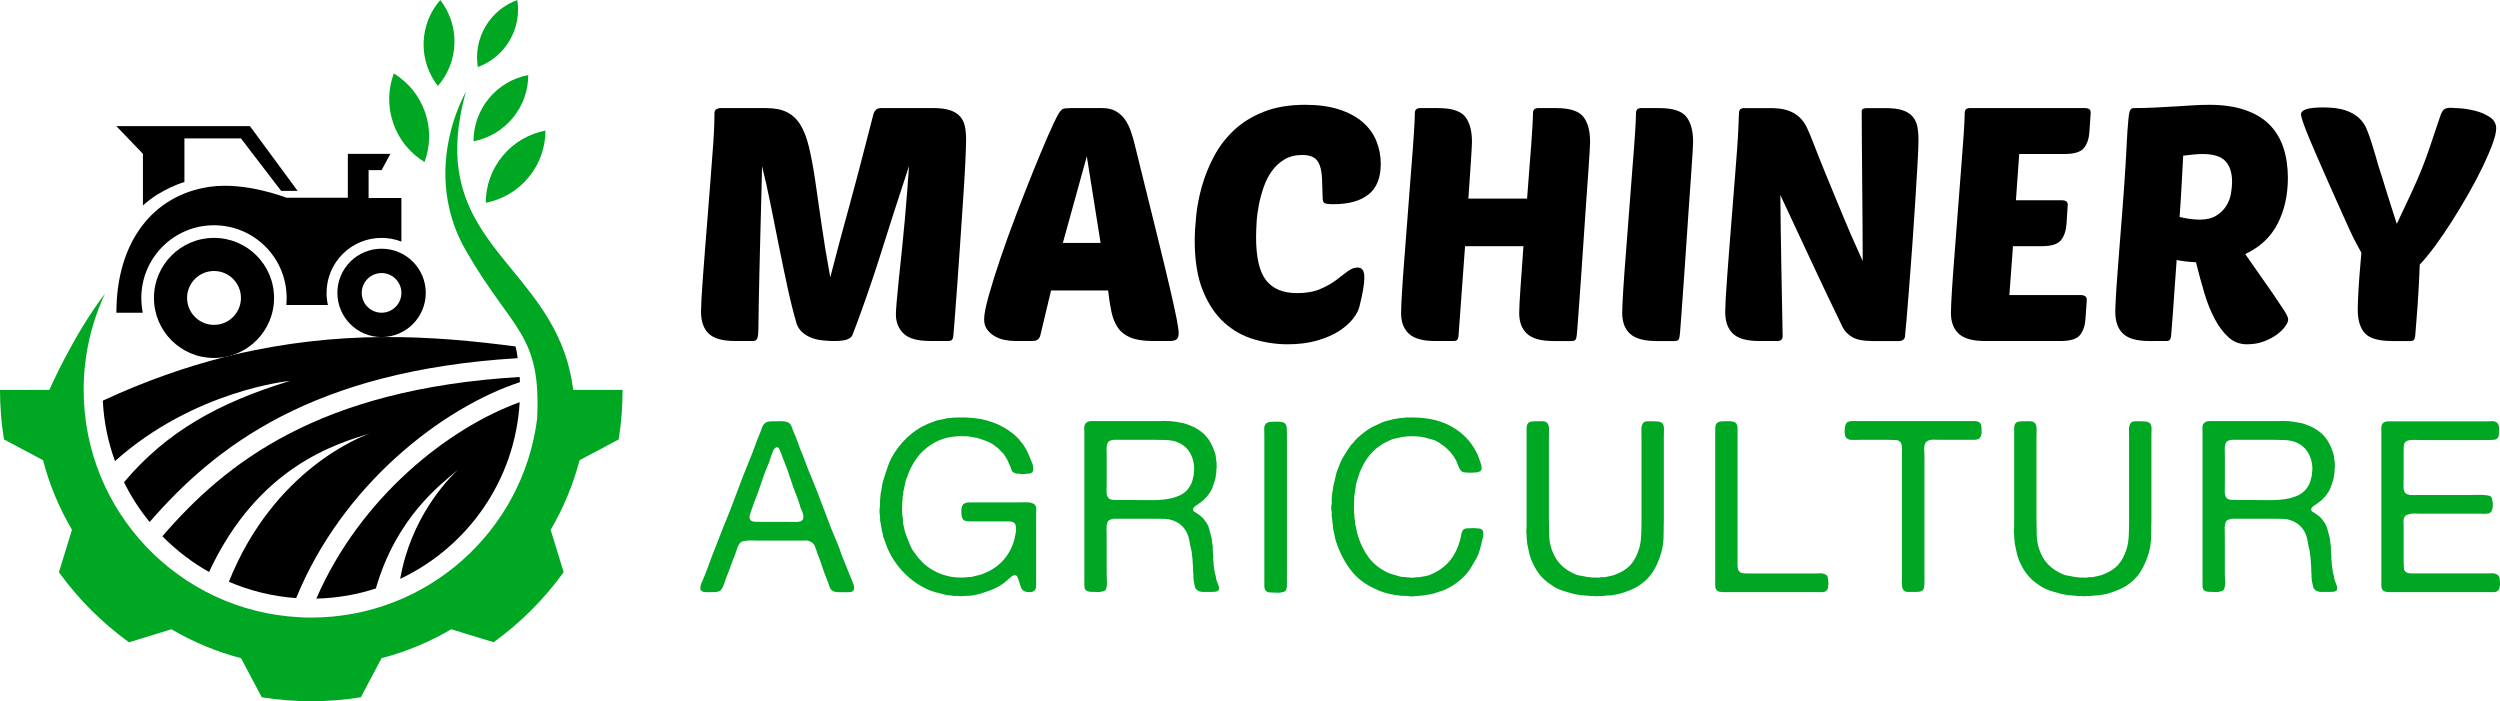
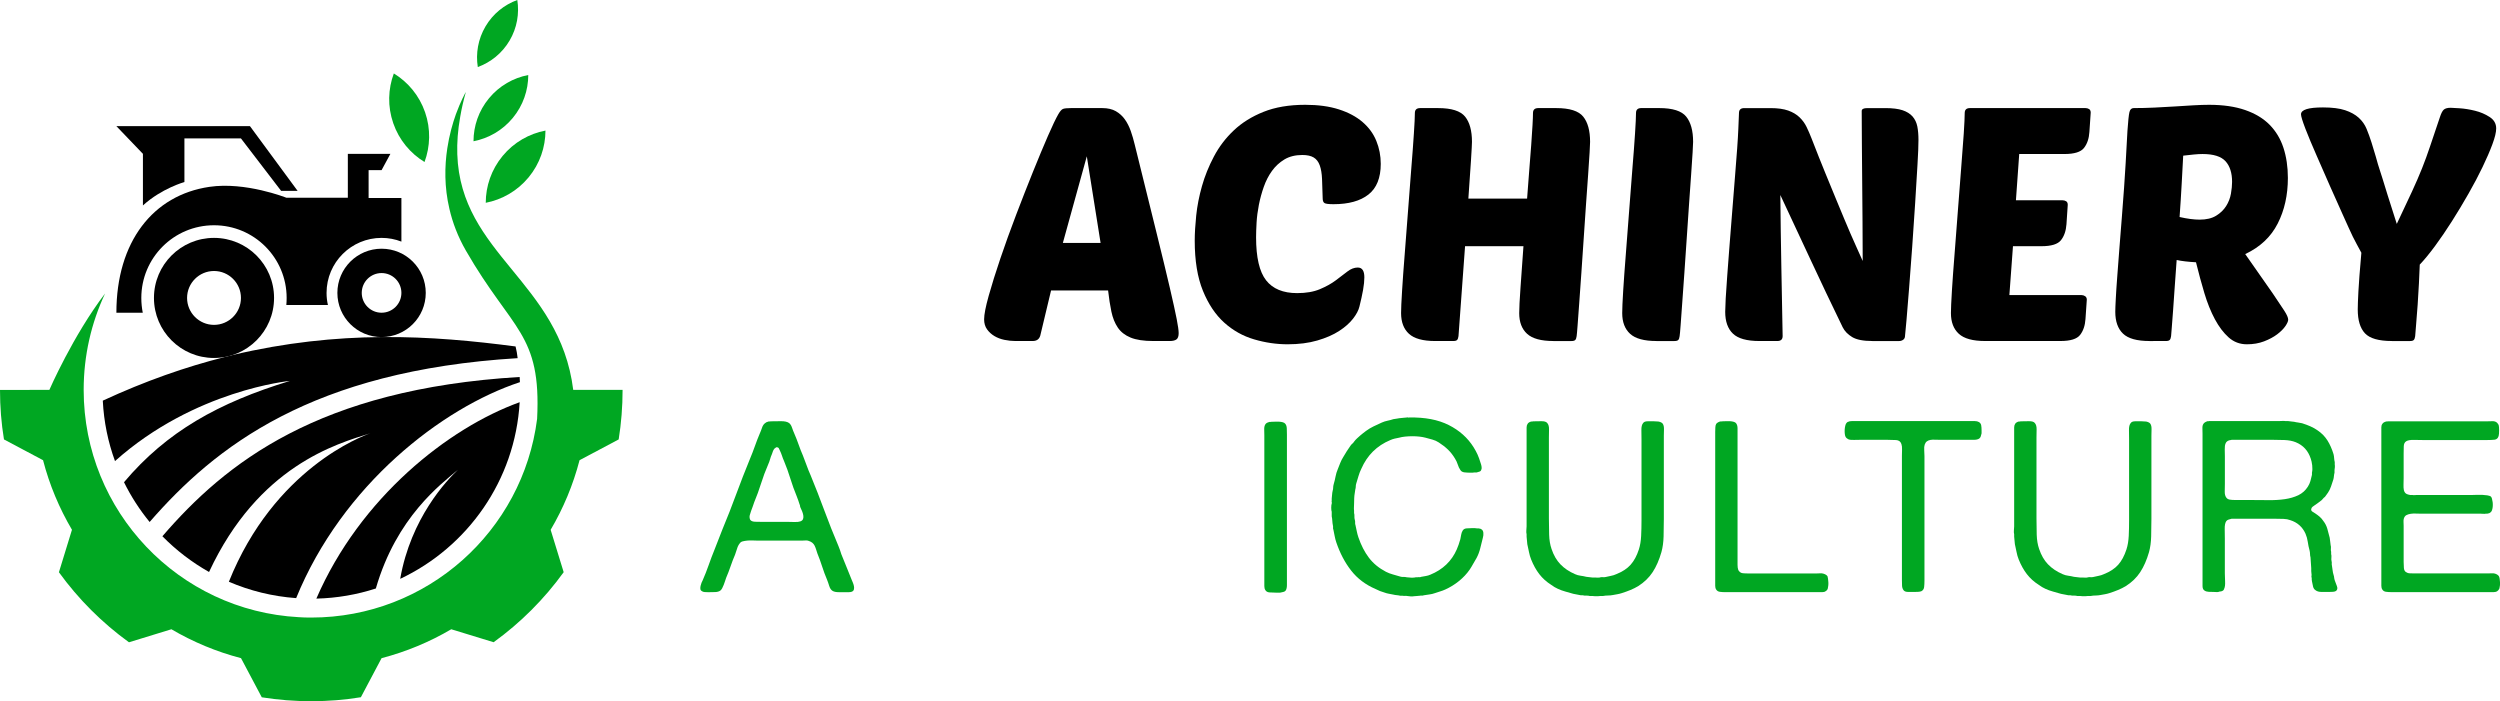
<svg xmlns="http://www.w3.org/2000/svg" version="1.1" id="Calque_1" x="0px" y="0px" width="203.058px" height="56.955px" viewBox="0 0 203.058 56.955" enable-background="new 0 0 203.058 56.955" xml:space="preserve">
  <g>
    <g>
      <path d="M25.695,48.621c1.682-0.04,3.303-0.326,4.832-0.822c1.687-5.829,5.301-8.477,6.667-9.643    c-0.895,0.844-3.829,3.922-4.688,8.86c5.47-2.582,9.335-7.991,9.703-14.347C36.421,34.757,29.249,40.416,25.695,48.621z" />
      <path d="M42.229,31.04c-0.005-0.139-0.016-0.282-0.021-0.42c-16.35,0.976-23.901,6.999-29.018,12.936    c1.114,1.135,2.393,2.116,3.789,2.903c4.008-8.6,10.327-10.404,13.108-11.269c-0.669,0.23-7.822,2.884-11.498,12.061    c1.698,0.731,3.538,1.191,5.465,1.33C27.801,39.39,35.905,33.126,42.229,31.04z" />
      <path d="M42.045,29.091c-0.071-0.48-0.056-0.485-0.169-0.951c-3.338-0.438-6.958-0.797-10.863-0.762h-0.036    c-3.758,0.031-7.776,0.436-12.065,1.453c-0.026,0.01-0.051,0.015-0.077,0.025c-0.189,0.047-0.373,0.092-0.562,0.138    C18.262,29,18.256,29,18.251,29c-3.16,0.796-6.457,1.947-9.902,3.542v0.007c0.086,1.712,0.429,3.363,0.991,4.901    c6.473-5.781,14.213-6.513,14.213-6.513c-5.798,1.769-10.01,4.115-13.481,8.23c0.572,1.161,1.273,2.244,2.081,3.231    C17.475,36.285,25.312,30.109,42.045,29.091z" />
    </g>
    <g>
      <path d="M17.383,19.322c-2.695,0-4.878,2.183-4.878,4.877c0,2.694,2.183,4.877,4.878,4.877c2.694,0,4.877-2.183,4.877-4.877    C22.26,21.505,20.077,19.322,17.383,19.322z M17.383,26.387c-1.207,0-2.188-0.981-2.188-2.188c0-1.207,0.981-2.188,2.188-2.188    c1.206,0,2.188,0.981,2.188,2.188C19.571,25.406,18.589,26.387,17.383,26.387z" />
      <path d="M30.992,20.201c-1.979,0-3.589,1.604-3.589,3.588s1.61,3.589,3.589,3.589c1.984,0,3.589-1.605,3.589-3.589    S32.976,20.201,30.992,20.201z M30.992,25.4c-0.889,0-1.61-0.721-1.61-1.611s0.721-1.61,1.61-1.61c0.89,0,1.611,0.72,1.611,1.61    S31.881,25.4,30.992,25.4z" />
      <path d="M30.992,19.322c0.567,0,1.115,0.107,1.611,0.302v-3.543h-2.664v-2.26h1.053l0.716-1.324h-3.456v3.563h-4.995    c0,0-3.312-1.318-6.251-0.883c-4.57,0.67-7.553,4.448-7.553,10.225h2.143c-0.077-0.389-0.118-0.792-0.118-1.201    c0-3.263,2.643-5.905,5.905-5.905c3.261,0,5.899,2.642,5.899,5.905c0,0.194-0.01,0.383-0.025,0.572h3.379    c-0.077-0.317-0.112-0.645-0.112-0.982C26.524,21.321,28.528,19.322,30.992,19.322z" />
      <path d="M11.609,16.688c1.514-1.385,3.37-1.902,3.37-1.902v-3.543h4.592l3.262,4.259h1.339l-3.87-5.256H9.452l2.157,2.249V16.688z    " />
    </g>
    <g>
      <path fill="#00A722" d="M46.56,31.669c-1.099-8.81-9.146-10.998-9.417-19.142c-0.031-0.936,0.041-1.953,0.241-3.063    c0.107-0.634,0.26-1.299,0.455-1.994c-0.046,0.077-0.419,0.742-0.808,1.805c-0.266,0.747-0.537,1.693-0.7,2.771    c-0.22,1.447-0.25,3.134,0.174,4.929c0.255,1.099,0.68,2.239,1.339,3.384c3.763,6.544,6.135,6.698,5.782,13.666    c-1.156,9.101-8.926,16.135-18.344,16.135h-0.194c-0.271-0.005-0.542-0.01-0.808-0.03h-0.005    c-9.74-0.521-17.479-8.584-17.479-18.461c0-2.796,0.624-5.451,1.738-7.828c-2.612,3.425-4.525,7.828-4.525,7.828H0    c0,1.37,0.107,2.714,0.322,4.022l3.175,1.688c0.521,2.011,1.319,3.901,2.347,5.649v0.005l-1.058,3.446    c1.584,2.188,3.507,4.11,5.69,5.689l3.446-1.058c1.749,1.027,3.65,1.825,5.654,2.347l1.688,3.181h0.005    c1.309,0.209,2.648,0.316,4.013,0.316c1.37,0,2.715-0.107,4.024-0.322h0.005l1.682-3.175h0.006    c2.009-0.527,3.906-1.319,5.654-2.347l3.441,1.053c2.188-1.579,4.11-3.501,5.69-5.689l-1.058-3.441    c1.028-1.748,1.825-3.644,2.347-5.654l3.179-1.688v-0.004c0.209-1.31,0.317-2.648,0.317-4.019H46.56z" />
      <path fill="#00A722" d="M40.825,12.666c-0.92,1.114-1.37,2.462-1.371,3.806c1.316-0.256,2.557-0.95,3.478-2.064    c0.921-1.113,1.369-2.463,1.373-3.803C42.986,10.858,41.746,11.553,40.825,12.666z" />
      <path fill="#00A722" d="M34.481,13.159c0.465-1.258,0.517-2.679,0.044-4.044c-0.473-1.365-1.393-2.45-2.537-3.15    c-0.468,1.259-0.52,2.68-0.046,4.045C32.415,11.375,33.334,12.458,34.481,13.159z" />
      <path fill="#00A722" d="M41.649,9.581c0.844-1.021,1.256-2.258,1.259-3.488c-1.209,0.233-2.348,0.87-3.191,1.891    c-0.845,1.021-1.256,2.258-1.258,3.49C39.666,11.239,40.804,10.603,41.649,9.581z" />
-       <path fill="#00A722" d="M36.913,3.524C36.95,2.2,36.513,0.971,35.759,0c-0.81,0.928-1.314,2.13-1.352,3.455    c-0.037,1.325,0.4,2.553,1.158,3.525C36.372,6.051,36.877,4.849,36.913,3.524z" />
      <path fill="#00A722" d="M41.389,3.298C41.998,2.264,42.189,1.1,42.017,0c-1.048,0.381-1.974,1.112-2.583,2.146    c-0.609,1.034-0.8,2.198-0.626,3.299C39.854,5.063,40.78,4.331,41.389,3.298z" />
    </g>
    <g>
      <g>
-         <path d="M73.832,13.495c-0.143,0.426-0.324,0.981-0.546,1.666s-0.466,1.435-0.733,2.252c-0.266,0.816-0.542,1.683-0.826,2.598     c-0.284,0.916-0.573,1.809-0.866,2.679s-0.583,1.7-0.866,2.49c-0.284,0.792-0.542,1.479-0.772,2.066     c-0.071,0.142-0.218,0.253-0.44,0.333c-0.222,0.08-0.573,0.12-1.052,0.12c-0.302,0-0.613-0.017-0.933-0.054     c-0.32-0.034-0.618-0.106-0.893-0.212c-0.276-0.106-0.516-0.25-0.719-0.427c-0.205-0.177-0.36-0.399-0.467-0.666     c-0.267-0.907-0.52-1.915-0.759-3.024c-0.24-1.11-0.476-2.243-0.707-3.398c-0.23-1.155-0.457-2.287-0.68-3.398     c-0.222-1.11-0.449-2.118-0.679-3.024c0,0.249-0.008,0.676-0.027,1.279c-0.018,0.604-0.035,1.306-0.053,2.105     c-0.018,0.799-0.04,1.662-0.067,2.584c-0.026,0.924-0.048,1.825-0.066,2.704c-0.018,0.879-0.035,1.697-0.052,2.452     c-0.019,0.756-0.027,1.373-0.027,1.852c0,0.533-0.031,0.871-0.093,1.013c-0.063,0.142-0.174,0.212-0.333,0.212h-1.466     c-1.012,0-1.728-0.199-2.145-0.6c-0.417-0.4-0.626-0.99-0.626-1.772c0-0.213,0.013-0.572,0.039-1.079     c0.027-0.506,0.067-1.106,0.12-1.798c0.054-0.693,0.111-1.453,0.174-2.278c0.062-0.826,0.129-1.666,0.2-2.519     c0.089-1.154,0.164-2.117,0.227-2.891c0.062-0.773,0.111-1.416,0.146-1.932c0.036-0.515,0.067-0.932,0.093-1.252     s0.044-0.604,0.053-0.853c0.01-0.249,0.019-0.483,0.027-0.706c0.009-0.222,0.013-0.501,0.013-0.839     c0-0.142,0.053-0.244,0.16-0.307c0.107-0.062,0.204-0.093,0.294-0.093h3.73c0.693,0,1.261,0.111,1.706,0.333     c0.444,0.222,0.808,0.564,1.092,1.026c0.284,0.461,0.516,1.061,0.693,1.798c0.177,0.738,0.342,1.612,0.493,2.625     c0.151,1.012,0.319,2.18,0.506,3.503c0.187,1.323,0.43,2.812,0.733,4.463c0.284-1.1,0.523-2.015,0.719-2.745     c0.196-0.728,0.36-1.336,0.493-1.825s0.244-0.893,0.333-1.213c0.089-0.319,0.169-0.617,0.24-0.893     c0.07-0.275,0.15-0.572,0.24-0.893c0.089-0.319,0.195-0.719,0.32-1.198c0.124-0.48,0.28-1.08,0.466-1.8     c0.187-0.719,0.421-1.629,0.706-2.731c0.036-0.106,0.098-0.208,0.187-0.306c0.089-0.097,0.249-0.147,0.48-0.147h4.157     c0.568,0,1.026,0.058,1.373,0.173c0.346,0.115,0.617,0.279,0.813,0.493c0.195,0.213,0.328,0.475,0.399,0.785     c0.071,0.312,0.106,0.672,0.106,1.08s-0.023,1.071-0.067,1.985c-0.044,0.915-0.106,1.945-0.187,3.091     c-0.08,1.146-0.16,2.332-0.239,3.557c-0.08,1.226-0.16,2.364-0.24,3.411c-0.08,1.049-0.146,1.936-0.2,2.665     c-0.053,0.729-0.089,1.155-0.106,1.279c-0.018,0.143-0.053,0.245-0.107,0.307c-0.052,0.062-0.159,0.093-0.319,0.093h-1.466     c-1.013,0-1.728-0.199-2.145-0.6c-0.417-0.4-0.626-0.919-0.626-1.559c0-0.195,0.022-0.55,0.067-1.065     c0.044-0.516,0.102-1.12,0.173-1.813s0.151-1.452,0.24-2.279c0.088-0.826,0.168-1.647,0.24-2.464     c0.07-0.817,0.137-1.613,0.2-2.385C73.747,14.761,73.796,14.082,73.832,13.495z" />
        <path d="M89.527,8.779c0.443,0,0.813,0.085,1.105,0.253c0.293,0.169,0.538,0.391,0.733,0.666c0.196,0.275,0.355,0.592,0.48,0.946     c0.124,0.355,0.23,0.719,0.319,1.092c0.71,2.878,1.297,5.25,1.759,7.115s0.826,3.371,1.092,4.517s0.454,1.995,0.56,2.545     c0.107,0.551,0.16,0.933,0.16,1.146c0,0.248-0.058,0.417-0.173,0.505c-0.116,0.089-0.298,0.134-0.547,0.134h-1.359     c-0.764,0-1.372-0.093-1.825-0.279c-0.454-0.187-0.799-0.457-1.04-0.813c-0.24-0.356-0.414-0.788-0.52-1.293     c-0.107-0.507-0.196-1.079-0.267-1.718H85.37l-0.879,3.677c-0.089,0.285-0.293,0.426-0.613,0.426h-1.413     c-0.284,0-0.577-0.031-0.879-0.093c-0.303-0.062-0.573-0.165-0.813-0.307c-0.24-0.142-0.44-0.323-0.6-0.546     c-0.16-0.222-0.24-0.492-0.24-0.813c0-0.391,0.124-1.03,0.373-1.919c0.249-0.887,0.564-1.896,0.946-3.024     c0.381-1.128,0.808-2.309,1.279-3.544c0.471-1.234,0.928-2.402,1.372-3.503c0.444-1.102,0.849-2.07,1.212-2.905     c0.364-0.834,0.645-1.421,0.84-1.759c0.142-0.248,0.271-0.395,0.386-0.439c0.115-0.044,0.333-0.067,0.653-0.067H89.527z      M86.329,19.731h3.064l-1.119-7.035L86.329,19.731z" />
        <path d="M105.356,23.808c0.727,0,1.345-0.106,1.851-0.32c0.507-0.213,0.938-0.453,1.292-0.719     c0.356-0.267,0.671-0.507,0.946-0.72c0.275-0.212,0.555-0.319,0.839-0.319c0.356,0,0.533,0.267,0.533,0.798     c0,0.285-0.035,0.626-0.105,1.026c-0.071,0.4-0.171,0.849-0.294,1.345c-0.071,0.303-0.244,0.631-0.519,0.986     c-0.277,0.356-0.653,0.689-1.133,1c-0.48,0.311-1.071,0.568-1.772,0.772c-0.702,0.205-1.506,0.307-2.411,0.307     c-0.907,0-1.813-0.133-2.719-0.4c-0.906-0.266-1.715-0.718-2.426-1.358c-0.71-0.639-1.288-1.5-1.731-2.584     c-0.444-1.084-0.667-2.443-0.667-4.077c0-0.586,0.041-1.266,0.12-2.039c0.08-0.773,0.235-1.567,0.466-2.385     c0.23-0.816,0.555-1.621,0.973-2.411c0.417-0.791,0.955-1.498,1.613-2.119c0.656-0.622,1.46-1.124,2.412-1.505     c0.95-0.382,2.082-0.574,3.397-0.574c1.048,0,1.959,0.125,2.731,0.374c0.773,0.248,1.411,0.589,1.918,1.025     c0.508,0.436,0.88,0.945,1.119,1.532c0.24,0.586,0.36,1.208,0.36,1.865c0,1.138-0.334,1.969-1,2.492     c-0.666,0.524-1.612,0.785-2.838,0.785c-0.391,0-0.635-0.03-0.732-0.093c-0.098-0.062-0.147-0.191-0.147-0.386     c-0.017-0.604-0.034-1.127-0.052-1.572c-0.019-0.444-0.081-0.813-0.187-1.105c-0.106-0.293-0.271-0.507-0.493-0.639     c-0.223-0.134-0.528-0.201-0.92-0.201c-0.568,0-1.052,0.121-1.451,0.359c-0.4,0.24-0.738,0.551-1.014,0.933     c-0.276,0.382-0.498,0.813-0.666,1.293c-0.169,0.479-0.303,0.969-0.4,1.465c-0.097,0.498-0.159,0.977-0.186,1.439     c-0.026,0.463-0.04,0.862-0.04,1.2c0,1.634,0.271,2.798,0.813,3.49C103.379,23.461,104.218,23.808,105.356,23.808z" />
        <path d="M126.165,27.698c-0.994,0-1.704-0.195-2.131-0.586c-0.426-0.39-0.639-0.95-0.639-1.679c0-0.39,0.035-1.083,0.106-2.078     c0.069-0.995,0.15-2.114,0.239-3.357h-4.743l-0.533,7.301c-0.017,0.143-0.054,0.245-0.107,0.307     c-0.053,0.062-0.159,0.093-0.318,0.093h-1.467c-0.994,0-1.704-0.195-2.131-0.586c-0.426-0.39-0.64-0.95-0.64-1.679     c0-0.354,0.026-0.962,0.081-1.825c0.053-0.862,0.123-1.843,0.212-2.945c0.089-1.1,0.178-2.265,0.268-3.49     c0.088-1.226,0.177-2.38,0.266-3.464c0.089-1.083,0.159-2.035,0.212-2.852c0.055-0.817,0.081-1.376,0.081-1.678     c0-0.266,0.143-0.4,0.428-0.4h1.464c1.084,0,1.813,0.231,2.186,0.693c0.374,0.462,0.56,1.146,0.56,2.052     c0,0.143-0.026,0.645-0.08,1.505c-0.053,0.862-0.125,1.897-0.213,3.104h4.77c0.053-0.781,0.111-1.545,0.174-2.292     c0.063-0.746,0.115-1.429,0.16-2.051c0.043-0.621,0.079-1.159,0.106-1.612c0.026-0.453,0.039-0.786,0.039-0.999     c0-0.266,0.143-0.4,0.428-0.4h1.465c1.083,0,1.812,0.231,2.185,0.693c0.374,0.462,0.56,1.146,0.56,2.052     c0,0.089-0.014,0.374-0.039,0.853c-0.027,0.479-0.066,1.083-0.12,1.812c-0.054,0.729-0.111,1.542-0.174,2.438     c-0.063,0.897-0.124,1.817-0.187,2.758c-0.062,0.942-0.124,1.861-0.187,2.758c-0.062,0.898-0.119,1.71-0.173,2.439     s-0.098,1.336-0.134,1.825c-0.035,0.489-0.063,0.786-0.079,0.893c-0.019,0.143-0.054,0.245-0.107,0.307     c-0.054,0.062-0.159,0.093-0.32,0.093H126.165z" />
        <path d="M134.534,27.698c-0.995,0-1.706-0.195-2.133-0.586c-0.426-0.39-0.639-0.95-0.639-1.679c0-0.354,0.025-0.962,0.079-1.825     s0.125-1.843,0.213-2.945c0.089-1.1,0.179-2.265,0.267-3.49c0.089-1.226,0.178-2.38,0.267-3.464     c0.09-1.083,0.161-2.035,0.214-2.852c0.053-0.817,0.08-1.376,0.08-1.678c0-0.266,0.142-0.4,0.426-0.4h1.465     c1.085,0,1.813,0.231,2.185,0.693c0.374,0.462,0.562,1.146,0.562,2.052c0,0.089-0.014,0.374-0.04,0.853s-0.067,1.083-0.121,1.812     c-0.053,0.729-0.11,1.542-0.172,2.438c-0.063,0.897-0.124,1.817-0.187,2.758c-0.063,0.942-0.125,1.861-0.188,2.758     c-0.063,0.898-0.121,1.71-0.174,2.439c-0.052,0.729-0.097,1.336-0.132,1.825c-0.036,0.489-0.063,0.786-0.081,0.893     c-0.018,0.143-0.053,0.245-0.105,0.307c-0.053,0.062-0.161,0.093-0.319,0.093H134.534z" />
        <path d="M152.067,27.698c-0.729,0-1.271-0.106-1.627-0.32c-0.354-0.213-0.611-0.479-0.772-0.798     c-0.924-1.902-1.79-3.723-2.599-5.463c-0.809-1.742-1.629-3.5-2.464-5.277c0.018,1.918,0.045,3.829,0.08,5.729     s0.07,3.811,0.107,5.729c0,0.266-0.143,0.4-0.428,0.4h-1.466c-1.011,0-1.728-0.199-2.144-0.6c-0.419-0.4-0.627-0.99-0.627-1.772     c0-0.213,0.014-0.572,0.04-1.079c0.026-0.506,0.067-1.106,0.121-1.798c0.052-0.693,0.11-1.453,0.172-2.278     c0.062-0.826,0.129-1.666,0.199-2.519c0.107-1.35,0.195-2.468,0.267-3.356c0.072-0.889,0.129-1.639,0.174-2.252     c0.045-0.613,0.074-1.137,0.093-1.572c0.019-0.435,0.036-0.866,0.053-1.292c0-0.266,0.143-0.4,0.428-0.4h2.133     c0.585,0,1.064,0.067,1.438,0.2c0.373,0.134,0.681,0.316,0.92,0.547s0.43,0.493,0.571,0.785c0.143,0.294,0.275,0.6,0.4,0.92     c0.428,1.102,0.804,2.052,1.133,2.851c0.328,0.799,0.618,1.501,0.866,2.105s0.466,1.128,0.652,1.571     c0.188,0.445,0.36,0.853,0.52,1.226c0.16,0.374,0.321,0.733,0.479,1.08c0.161,0.345,0.329,0.724,0.509,1.133     c0-1.049-0.006-2.128-0.015-3.238s-0.019-2.194-0.027-3.251c-0.009-1.057-0.019-2.074-0.025-3.051     c-0.009-0.977-0.014-1.856-0.014-2.638c0-0.16,0.149-0.24,0.452-0.24h1.467c0.585,0,1.052,0.058,1.398,0.173     c0.345,0.115,0.616,0.285,0.812,0.506c0.194,0.222,0.323,0.493,0.389,0.813c0.062,0.32,0.092,0.684,0.092,1.092     c0,0.445-0.025,1.124-0.081,2.04c-0.053,0.915-0.114,1.94-0.187,3.077c-0.07,1.137-0.15,2.314-0.238,3.531     c-0.09,1.217-0.175,2.341-0.253,3.371c-0.08,1.03-0.151,1.906-0.214,2.625c-0.062,0.719-0.104,1.142-0.119,1.266     c0,0.143-0.051,0.249-0.147,0.32c-0.098,0.071-0.208,0.106-0.333,0.106H152.067z" />
        <path d="M161.232,27.698c-0.995,0-1.705-0.195-2.13-0.586c-0.427-0.39-0.641-0.95-0.641-1.679c0-0.354,0.027-0.962,0.08-1.825     c0.054-0.862,0.124-1.843,0.213-2.945c0.088-1.1,0.178-2.265,0.267-3.49c0.089-1.226,0.178-2.38,0.267-3.464     c0.088-1.083,0.159-2.035,0.214-2.852c0.053-0.817,0.078-1.376,0.078-1.678c0-0.266,0.143-0.4,0.428-0.4h9.379     c0.108,0,0.204,0.026,0.295,0.08c0.087,0.054,0.132,0.151,0.132,0.292l-0.107,1.573c-0.034,0.533-0.181,0.964-0.438,1.292     c-0.257,0.329-0.786,0.494-1.585,0.494h-3.677l-0.267,3.757h3.782c0.108,0,0.204,0.026,0.294,0.08s0.133,0.151,0.133,0.292     l-0.104,1.573c-0.038,0.533-0.185,0.963-0.442,1.292c-0.257,0.33-0.785,0.494-1.585,0.494h-2.318l-0.292,3.97h5.861     c0.106,0,0.204,0.032,0.295,0.093c0.087,0.062,0.133,0.156,0.133,0.28l-0.108,1.572c-0.035,0.533-0.182,0.964-0.439,1.293     c-0.257,0.328-0.785,0.492-1.584,0.492H161.232z" />
        <path d="M174.582,27.698c-1.012,0-1.728-0.199-2.144-0.6c-0.419-0.4-0.628-0.99-0.628-1.772c0-0.213,0.015-0.572,0.042-1.079     c0.025-0.506,0.066-1.106,0.119-1.798c0.053-0.693,0.11-1.453,0.173-2.278c0.062-0.826,0.128-1.666,0.199-2.519     c0.143-1.793,0.244-3.25,0.308-4.37c0.063-1.119,0.111-1.998,0.146-2.638c0.055-0.799,0.108-1.31,0.161-1.532     c0.053-0.222,0.167-0.333,0.347-0.333c0.549,0,1.114-0.013,1.69-0.041c0.577-0.026,1.133-0.057,1.666-0.092     c0.533-0.037,1.034-0.067,1.505-0.093c0.472-0.027,0.894-0.041,1.266-0.041c1.138,0,2.114,0.143,2.933,0.427     c0.815,0.284,1.479,0.684,1.985,1.2c0.506,0.515,0.88,1.137,1.118,1.864c0.239,0.729,0.361,1.546,0.361,2.452     c0,1.386-0.275,2.621-0.827,3.704c-0.552,1.084-1.43,1.91-2.638,2.478l2.237,3.198c0.41,0.604,0.72,1.071,0.934,1.399     c0.214,0.329,0.319,0.572,0.319,0.733c0,0.124-0.076,0.297-0.226,0.519c-0.151,0.223-0.374,0.445-0.666,0.667     c-0.294,0.222-0.65,0.412-1.066,0.572c-0.418,0.16-0.884,0.24-1.398,0.24c-0.571,0-1.063-0.187-1.48-0.559     c-0.418-0.374-0.79-0.866-1.119-1.479c-0.328-0.613-0.613-1.319-0.853-2.118c-0.238-0.799-0.466-1.634-0.68-2.506     c-0.639-0.034-1.162-0.096-1.571-0.185c-0.053,0.781-0.105,1.528-0.161,2.238c-0.053,0.711-0.097,1.346-0.133,1.905     c-0.035,0.559-0.072,1.022-0.106,1.386c-0.036,0.365-0.053,0.583-0.053,0.653c-0.019,0.143-0.053,0.245-0.107,0.307     c-0.054,0.062-0.159,0.093-0.32,0.093H174.582z M178.898,12.51c-0.213,0-0.451,0.013-0.719,0.04     c-0.267,0.026-0.552,0.058-0.853,0.093c-0.036,0.622-0.075,1.363-0.119,2.225c-0.046,0.862-0.104,1.781-0.174,2.758     c0.621,0.142,1.165,0.214,1.626,0.214c0.549,0,1-0.107,1.344-0.32c0.348-0.212,0.618-0.475,0.813-0.786     c0.196-0.31,0.324-0.643,0.387-0.999c0.062-0.355,0.094-0.674,0.094-0.959c0-0.728-0.177-1.288-0.533-1.679     S179.788,12.51,178.898,12.51z" />
        <path d="M194.275,27.698c-1.066,0-1.795-0.208-2.186-0.626s-0.585-1.062-0.585-1.932c0-0.302,0.018-0.79,0.053-1.466     c0.036-0.675,0.114-1.723,0.241-3.144c-0.144-0.267-0.267-0.497-0.375-0.693c-0.105-0.196-0.214-0.399-0.319-0.613     c-0.105-0.213-0.223-0.462-0.347-0.746c-0.125-0.284-0.286-0.639-0.48-1.065c-0.302-0.658-0.643-1.422-1.025-2.292     c-0.381-0.87-0.75-1.709-1.104-2.519c-0.356-0.808-0.653-1.523-0.895-2.145c-0.238-0.622-0.358-1.012-0.358-1.172     c0-0.373,0.596-0.56,1.785-0.56c0.745,0,1.345,0.076,1.798,0.227c0.455,0.151,0.822,0.355,1.107,0.613     c0.282,0.257,0.496,0.56,0.638,0.906c0.144,0.347,0.276,0.715,0.4,1.106c0.161,0.515,0.275,0.896,0.347,1.146     c0.072,0.248,0.129,0.453,0.173,0.613c0.044,0.159,0.094,0.315,0.147,0.466c0.053,0.151,0.128,0.386,0.227,0.707     c0.097,0.32,0.234,0.764,0.411,1.332c0.18,0.569,0.428,1.351,0.747,2.346c0.515-1.084,0.928-1.963,1.239-2.638     c0.312-0.676,0.583-1.302,0.813-1.878c0.229-0.578,0.448-1.173,0.652-1.786c0.205-0.613,0.467-1.389,0.786-2.332     c0.108-0.337,0.218-0.555,0.333-0.652c0.117-0.098,0.299-0.147,0.548-0.147c0.089,0,0.332,0.013,0.732,0.04     c0.399,0.027,0.817,0.094,1.252,0.201s0.83,0.275,1.186,0.506c0.356,0.23,0.533,0.541,0.533,0.932     c0,0.302-0.101,0.729-0.306,1.279c-0.204,0.551-0.471,1.169-0.8,1.852c-0.328,0.684-0.71,1.408-1.146,2.172     c-0.435,0.764-0.884,1.51-1.346,2.238c-0.463,0.729-0.92,1.399-1.372,2.012c-0.453,0.613-0.866,1.114-1.238,1.505     c-0.019,0.426-0.04,0.932-0.067,1.519c-0.027,0.586-0.062,1.168-0.104,1.746c-0.047,0.577-0.086,1.101-0.123,1.572     c-0.034,0.47-0.062,0.794-0.078,0.972c-0.019,0.143-0.055,0.245-0.107,0.307c-0.053,0.062-0.159,0.093-0.32,0.093H194.275z" />
      </g>
      <g>
        <path fill="#00A722" d="M69.173,47.085c0.025,0.065,0.058,0.143,0.097,0.233s0.068,0.186,0.088,0.283s0.02,0.188,0,0.272     s-0.075,0.146-0.166,0.186c-0.065,0.026-0.143,0.039-0.233,0.039c-0.091,0-0.183,0-0.273,0c-0.183,0-0.374,0-0.575,0     s-0.361-0.033-0.477-0.098c-0.131-0.078-0.225-0.215-0.283-0.409c-0.059-0.194-0.121-0.371-0.185-0.527     c-0.144-0.336-0.273-0.688-0.39-1.051c-0.117-0.364-0.247-0.722-0.39-1.072c-0.039-0.117-0.075-0.227-0.106-0.331     c-0.033-0.104-0.072-0.202-0.117-0.293c-0.045-0.09-0.107-0.168-0.186-0.233c-0.078-0.064-0.182-0.117-0.312-0.156     c-0.066-0.026-0.14-0.036-0.224-0.03c-0.085,0.009-0.172,0.011-0.263,0.011h-3.684c-0.117,0-0.247-0.002-0.39-0.011     c-0.143-0.006-0.279-0.002-0.409,0.011c-0.129,0.013-0.25,0.032-0.36,0.059s-0.192,0.078-0.244,0.156     c-0.104,0.129-0.178,0.275-0.224,0.438c-0.046,0.162-0.101,0.327-0.166,0.496c-0.13,0.299-0.25,0.611-0.361,0.937     c-0.11,0.324-0.231,0.636-0.36,0.935c-0.026,0.078-0.055,0.167-0.088,0.264c-0.032,0.098-0.068,0.197-0.107,0.302     s-0.082,0.198-0.127,0.282c-0.045,0.085-0.094,0.146-0.146,0.187c-0.104,0.077-0.244,0.119-0.419,0.125     c-0.175,0.008-0.361,0.011-0.556,0.011c-0.104,0-0.205-0.003-0.302-0.011c-0.098-0.006-0.179-0.035-0.244-0.087     c-0.065-0.038-0.101-0.098-0.107-0.175c-0.007-0.078,0-0.159,0.019-0.244c0.02-0.085,0.045-0.169,0.078-0.254     c0.033-0.084,0.062-0.146,0.088-0.185c0.182-0.415,0.344-0.828,0.487-1.237c0.143-0.41,0.299-0.822,0.468-1.238     c0.117-0.286,0.227-0.567,0.331-0.848c0.104-0.279,0.215-0.562,0.332-0.848c0.39-0.935,0.76-1.881,1.111-2.836     s0.722-1.906,1.111-2.854c0.143-0.339,0.276-0.683,0.4-1.034c0.123-0.351,0.256-0.694,0.399-1.032     c0.065-0.143,0.127-0.302,0.186-0.478c0.058-0.176,0.146-0.303,0.263-0.38c0.051-0.051,0.136-0.091,0.253-0.117     c0.026-0.013,0.055-0.016,0.087-0.01c0.033,0.007,0.062,0.003,0.088-0.01c0.234,0,0.507-0.004,0.819-0.01     c0.312-0.006,0.539,0.043,0.682,0.146c0.104,0.077,0.185,0.204,0.244,0.38s0.12,0.335,0.185,0.478     c0.13,0.299,0.247,0.597,0.351,0.896c0.104,0.299,0.221,0.598,0.351,0.896c0.104,0.26,0.205,0.526,0.302,0.799     s0.205,0.54,0.322,0.8c0.39,0.948,0.764,1.906,1.121,2.875c0.357,0.967,0.738,1.926,1.14,2.874     c0.052,0.117,0.094,0.229,0.127,0.332c0.032,0.103,0.068,0.215,0.107,0.33c0.143,0.338,0.283,0.683,0.419,1.033     C68.89,46.402,69.029,46.747,69.173,47.085z M65.001,42.35c0.118-0.039,0.192-0.104,0.225-0.195     c0.032-0.091,0.039-0.191,0.019-0.302c-0.019-0.11-0.052-0.223-0.097-0.332c-0.045-0.11-0.088-0.204-0.126-0.282     c-0.026-0.052-0.039-0.099-0.039-0.137c0-0.039-0.013-0.084-0.039-0.136c-0.04-0.104-0.076-0.212-0.107-0.322     c-0.033-0.11-0.075-0.224-0.127-0.341c-0.194-0.468-0.367-0.946-0.516-1.433c-0.149-0.488-0.322-0.964-0.517-1.433     c-0.065-0.143-0.12-0.285-0.165-0.429c-0.046-0.143-0.102-0.279-0.166-0.409c-0.026-0.065-0.056-0.126-0.087-0.185     c-0.033-0.06-0.101-0.088-0.205-0.088c-0.026,0.025-0.052,0.045-0.078,0.057c-0.026,0.015-0.052,0.034-0.078,0.06     c-0.052,0.065-0.091,0.134-0.117,0.204c-0.026,0.072-0.052,0.147-0.078,0.225c-0.065,0.144-0.117,0.286-0.156,0.429     c-0.039,0.144-0.09,0.287-0.156,0.429c-0.221,0.507-0.413,1.021-0.575,1.54c-0.163,0.52-0.348,1.026-0.555,1.52     c-0.026,0.066-0.048,0.131-0.068,0.196c-0.02,0.064-0.042,0.129-0.068,0.194c-0.039,0.104-0.078,0.207-0.116,0.312     c-0.039,0.104-0.072,0.208-0.098,0.313c-0.026,0.064-0.035,0.136-0.029,0.214c0.007,0.079,0.022,0.144,0.049,0.194     c0.065,0.105,0.201,0.16,0.409,0.166c0.207,0.006,0.402,0.01,0.584,0.01h2.086c0.143,0,0.318,0.005,0.526,0.011     S64.897,42.388,65.001,42.35z" />
-         <path fill="#00A722" d="M77.806,33.91c0.897-0.026,1.683,0.055,2.358,0.243c0.676,0.188,1.273,0.465,1.793,0.829     c0.234,0.155,0.448,0.331,0.644,0.526c0.026,0.025,0.052,0.051,0.078,0.077s0.051,0.053,0.078,0.078     c0.065,0.104,0.137,0.198,0.214,0.282c0.078,0.085,0.149,0.179,0.214,0.283c0.144,0.222,0.267,0.455,0.371,0.702     c0.104,0.246,0.208,0.499,0.312,0.76c0.039,0.13,0.059,0.267,0.059,0.409s-0.052,0.247-0.156,0.312     c-0.026,0.026-0.062,0.039-0.107,0.039c-0.046,0-0.088,0.007-0.127,0.021H83.4c-0.065,0.025-0.172,0.038-0.322,0.038     c-0.149,0-0.256-0.013-0.322-0.038c-0.039-0.014-0.078-0.014-0.117,0c-0.039,0.012-0.085,0.006-0.136-0.021     c-0.078-0.013-0.149-0.046-0.214-0.098c-0.078-0.064-0.133-0.155-0.166-0.273c-0.033-0.116-0.075-0.227-0.127-0.331     c-0.065-0.168-0.14-0.327-0.224-0.478c-0.085-0.149-0.18-0.296-0.283-0.438c-0.026-0.026-0.059-0.056-0.098-0.088     c-0.039-0.032-0.072-0.068-0.098-0.107c-0.117-0.13-0.234-0.24-0.351-0.331c-0.065-0.039-0.124-0.081-0.176-0.127     c-0.051-0.046-0.11-0.088-0.175-0.127c-0.182-0.104-0.376-0.194-0.584-0.272s-0.422-0.148-0.643-0.215     c-0.117-0.026-0.234-0.046-0.351-0.058c-0.117-0.014-0.235-0.033-0.351-0.059c-0.052-0.014-0.101-0.017-0.146-0.01     c-0.045,0.006-0.087,0.004-0.126-0.011h-0.234c-0.091,0-0.182,0-0.272,0c-0.092,0-0.176,0.007-0.254,0.021     c-0.026,0-0.058,0.003-0.097,0.01c-0.039,0.006-0.072,0.01-0.098,0.01c-0.078,0.013-0.159,0.025-0.244,0.039     c-0.084,0.012-0.165,0.025-0.244,0.038c-0.455,0.117-0.851,0.28-1.189,0.487c-0.546,0.338-0.984,0.738-1.315,1.199     c-0.332,0.462-0.607,1.023-0.829,1.686c-0.052,0.142-0.09,0.292-0.116,0.448c-0.026,0.156-0.059,0.312-0.098,0.468     c-0.026,0.064-0.036,0.126-0.029,0.185c0.006,0.059-0.003,0.121-0.029,0.187c-0.026,0.09-0.036,0.185-0.029,0.281     c0.006,0.098-0.003,0.199-0.029,0.302v0.215c-0.013,0.077-0.02,0.188-0.02,0.333c0,0.142,0.006,0.245,0.02,0.31v0.196     c0.013,0.025,0.02,0.062,0.02,0.106c0,0.046,0.006,0.082,0.02,0.107c0.026,0.091,0.032,0.176,0.02,0.254     c-0.013,0.077-0.007,0.163,0.02,0.253c0.025,0.104,0.049,0.203,0.068,0.302s0.042,0.197,0.068,0.303     c0.064,0.195,0.132,0.387,0.205,0.575c0.071,0.188,0.146,0.373,0.224,0.555c0.065,0.156,0.146,0.305,0.244,0.449     c0.098,0.142,0.198,0.279,0.302,0.409c0.48,0.649,1.111,1.131,1.891,1.44c0.09,0.04,0.182,0.073,0.273,0.099     c0.09,0.026,0.188,0.052,0.292,0.078c0.312,0.091,0.675,0.136,1.091,0.136c0.091,0,0.179,0,0.264,0     c0.084,0,0.166-0.007,0.243-0.02c0.064-0.025,0.133-0.031,0.205-0.02c0.071,0.014,0.139,0.006,0.205-0.019     c0.181-0.052,0.354-0.095,0.516-0.127s0.315-0.081,0.458-0.146c1.208-0.479,2.02-1.345,2.437-2.592     c0.026-0.104,0.048-0.208,0.068-0.312c0.02-0.104,0.042-0.209,0.068-0.312c0.039-0.156,0.052-0.329,0.039-0.518     c-0.013-0.188-0.072-0.321-0.175-0.399c-0.104-0.064-0.247-0.097-0.429-0.097c-0.182,0-0.357,0-0.526,0h-2.163     c-0.143,0-0.3,0-0.468,0c-0.169,0-0.305-0.021-0.409-0.059c-0.104-0.053-0.169-0.124-0.195-0.215     c-0.026-0.052-0.046-0.127-0.059-0.224c-0.013-0.099-0.02-0.198-0.02-0.303c0-0.104,0.01-0.205,0.03-0.303     c0.019-0.097,0.042-0.166,0.068-0.204c0.051-0.091,0.142-0.156,0.272-0.194c0.065-0.026,0.142-0.039,0.234-0.039     c0.091,0,0.182,0,0.272,0h0.877h2.962c0.144,0,0.286-0.004,0.429-0.01c0.144-0.006,0.276,0,0.4,0.019     c0.123,0.02,0.23,0.052,0.321,0.099c0.091,0.046,0.156,0.126,0.195,0.243c0.026,0.078,0.035,0.168,0.029,0.272     c-0.007,0.104-0.01,0.208-0.01,0.313v1.071v3.606v0.896c0,0.091,0,0.183,0,0.273s-0.014,0.168-0.04,0.234     c-0.039,0.104-0.116,0.181-0.233,0.233c-0.039,0.026-0.124,0.039-0.253,0.039c-0.182,0-0.318-0.02-0.41-0.059     c-0.091-0.039-0.163-0.098-0.214-0.175c-0.052-0.079-0.094-0.17-0.126-0.273c-0.033-0.104-0.068-0.221-0.107-0.351     c-0.026-0.091-0.068-0.208-0.127-0.352c-0.058-0.143-0.159-0.194-0.301-0.155c-0.091,0.026-0.163,0.065-0.215,0.117     c-0.052,0.051-0.11,0.104-0.175,0.155c-0.104,0.078-0.202,0.159-0.292,0.243c-0.091,0.085-0.188,0.159-0.292,0.225     c-0.273,0.182-0.563,0.332-0.867,0.448c-0.306,0.117-0.634,0.228-0.984,0.331c-0.091,0.026-0.182,0.045-0.272,0.06     c-0.092,0.012-0.188,0.032-0.293,0.059c-0.104,0-0.182,0.006-0.233,0.018c-0.039,0-0.082,0-0.127,0s-0.088,0.008-0.126,0.021     h-0.195c-0.052,0.013-0.124,0.02-0.214,0.02s-0.169-0.007-0.233-0.02h-0.332c-0.143-0.026-0.276-0.042-0.399-0.049     c-0.124-0.007-0.251-0.029-0.381-0.068c-0.234-0.065-0.461-0.124-0.682-0.175c-0.221-0.053-0.436-0.123-0.643-0.215     c-0.741-0.338-1.39-0.789-1.949-1.354c-0.559-0.565-1.007-1.225-1.345-1.979c-0.065-0.156-0.127-0.318-0.186-0.486     c-0.059-0.169-0.12-0.345-0.185-0.526c-0.013-0.053-0.02-0.101-0.02-0.146c0-0.045-0.013-0.094-0.039-0.146     c-0.039-0.144-0.068-0.293-0.087-0.449c-0.02-0.155-0.049-0.312-0.088-0.467c-0.013-0.053-0.017-0.104-0.01-0.157     c0.006-0.052,0.003-0.096-0.009-0.136v-0.175c-0.026-0.065-0.039-0.188-0.039-0.371s0.013-0.313,0.039-0.39v-0.176     c0-0.078,0-0.156,0-0.233c0-0.078,0.006-0.155,0.019-0.233c0.013-0.065,0.02-0.133,0.02-0.206c0-0.07,0.006-0.139,0.019-0.204     c0.039-0.155,0.068-0.312,0.087-0.468c0.02-0.155,0.049-0.312,0.088-0.468c0.13-0.429,0.263-0.841,0.4-1.237     c0.136-0.396,0.315-0.764,0.536-1.101c0.39-0.611,0.854-1.134,1.394-1.569c0.539-0.436,1.179-0.776,1.92-1.023     c0.143-0.052,0.283-0.088,0.418-0.106c0.137-0.02,0.276-0.05,0.419-0.088c0.065-0.026,0.127-0.039,0.185-0.039     c0.059,0,0.12-0.006,0.185-0.021c0.104-0.012,0.211-0.021,0.321-0.028C77.595,33.913,77.703,33.91,77.806,33.91z" />
-         <path fill="#00A722" d="M98.991,47.612c0.065,0.168,0.039,0.298-0.078,0.389c-0.064,0.039-0.146,0.062-0.243,0.068     s-0.198,0.01-0.302,0.01c-0.208,0-0.416,0-0.624,0c-0.208,0-0.37-0.046-0.487-0.137c-0.104-0.064-0.173-0.166-0.205-0.302     c-0.033-0.137-0.062-0.275-0.088-0.42c-0.013-0.051-0.02-0.101-0.02-0.146s0-0.087,0-0.127c-0.026-0.064-0.033-0.122-0.019-0.175     c0.012-0.052,0.012-0.104,0-0.156c-0.014-0.077-0.02-0.156-0.02-0.234s0-0.155,0-0.233l-0.059-0.878     c-0.026-0.09-0.039-0.181-0.039-0.271s-0.013-0.188-0.039-0.293c-0.065-0.233-0.113-0.468-0.146-0.702     c-0.033-0.232-0.095-0.453-0.186-0.662c-0.247-0.545-0.656-0.909-1.227-1.092c-0.17-0.064-0.355-0.1-0.556-0.105     c-0.202-0.008-0.413-0.011-0.634-0.011h-3.586c-0.091,0.026-0.172,0.049-0.244,0.068c-0.072,0.019-0.133,0.062-0.185,0.126     c-0.092,0.13-0.134,0.342-0.127,0.635c0.006,0.292,0.01,0.548,0.01,0.769v2.826c0,0.182,0.007,0.407,0.02,0.673     s-0.013,0.464-0.078,0.595c-0.026,0.091-0.079,0.148-0.156,0.175c-0.052,0.026-0.101,0.039-0.146,0.039     c-0.045,0-0.1,0.013-0.165,0.039c-0.053,0.013-0.111,0.017-0.176,0.009c-0.065-0.006-0.13-0.009-0.195-0.009     c-0.143,0-0.283-0.003-0.418-0.01c-0.137-0.007-0.251-0.042-0.341-0.106c-0.104-0.065-0.156-0.187-0.156-0.361s0-0.349,0-0.517     v-11.85c0-0.143-0.003-0.292-0.01-0.448c-0.007-0.155,0.022-0.279,0.087-0.37c0.052-0.078,0.149-0.144,0.292-0.195     c0.026-0.013,0.052-0.016,0.078-0.01c0.026,0.006,0.052,0.004,0.078-0.01h5.652c0.091,0,0.188-0.002,0.292-0.011     c0.104-0.006,0.195-0.002,0.273,0.011h0.214c0.078,0.014,0.156,0.023,0.234,0.029c0.078,0.007,0.162,0.017,0.253,0.029     c0.104,0.026,0.211,0.047,0.321,0.059c0.111,0.014,0.218,0.032,0.322,0.059c0.247,0.077,0.475,0.162,0.683,0.254     c0.208,0.091,0.402,0.201,0.585,0.331c0.324,0.22,0.587,0.49,0.789,0.809c0.201,0.319,0.367,0.691,0.497,1.121     c0.026,0.104,0.042,0.211,0.049,0.32c0.006,0.111,0.022,0.218,0.048,0.322v0.194c0.013,0.065,0.016,0.14,0.01,0.225     s-0.016,0.158-0.029,0.225v0.214c-0.027,0.104-0.042,0.201-0.049,0.293c-0.006,0.091-0.022,0.181-0.048,0.272     c-0.065,0.194-0.127,0.381-0.185,0.555c-0.059,0.176-0.14,0.342-0.244,0.498c-0.039,0.065-0.082,0.123-0.127,0.175     s-0.088,0.11-0.126,0.175c-0.013,0.014-0.026,0.023-0.039,0.03c-0.013,0.007-0.026,0.016-0.039,0.029     c-0.026,0.025-0.056,0.059-0.088,0.097c-0.033,0.04-0.062,0.072-0.088,0.098c-0.104,0.078-0.201,0.153-0.292,0.224     c-0.092,0.072-0.189,0.14-0.292,0.205c-0.066,0.038-0.124,0.081-0.176,0.127s-0.084,0.107-0.097,0.185     c-0.013,0.078,0.016,0.145,0.087,0.195c0.072,0.052,0.133,0.091,0.186,0.117c0.143,0.091,0.276,0.188,0.399,0.292     c0.123,0.104,0.23,0.228,0.322,0.37c0.143,0.183,0.246,0.388,0.312,0.614c0.064,0.227,0.13,0.471,0.195,0.731     c0.013,0.104,0.026,0.204,0.039,0.302c0.013,0.098,0.026,0.198,0.039,0.302c0.026,0.092,0.032,0.183,0.02,0.273     c-0.014,0.09-0.007,0.182,0.02,0.272V45c0.026,0.091,0.032,0.188,0.02,0.292c-0.013,0.104-0.007,0.208,0.02,0.312     c0.012,0.053,0.016,0.102,0.009,0.146c-0.006,0.046-0.003,0.102,0.01,0.166c0.026,0.13,0.045,0.264,0.058,0.399     c0.013,0.136,0.039,0.263,0.078,0.38c0.026,0.078,0.042,0.152,0.049,0.224c0.006,0.072,0.022,0.146,0.048,0.225L98.991,47.612z      M96.633,39.523c0.091-0.144,0.159-0.292,0.205-0.448c0.045-0.156,0.088-0.324,0.126-0.507v-0.176     c0.039-0.182,0.045-0.379,0.02-0.594s-0.065-0.394-0.117-0.537c-0.208-0.649-0.617-1.098-1.228-1.345     c-0.26-0.104-0.562-0.161-0.907-0.175c-0.344-0.014-0.698-0.02-1.062-0.02h-3.216c-0.026,0.013-0.056,0.02-0.088,0.02     s-0.068,0.006-0.107,0.02c-0.156,0.039-0.26,0.124-0.312,0.254c-0.052,0.115-0.075,0.278-0.068,0.486     c0.006,0.208,0.01,0.396,0.01,0.565v2.241c0,0.194-0.003,0.398-0.01,0.613c-0.007,0.215,0.036,0.381,0.127,0.498     c0.064,0.09,0.162,0.146,0.292,0.165c0.13,0.021,0.272,0.029,0.429,0.029h1.208c0.507,0,1,0.003,1.481,0.01     c0.481,0.008,0.926-0.019,1.335-0.078c0.409-0.059,0.776-0.166,1.101-0.32C96.178,40.068,96.438,39.835,96.633,39.523z" />
        <path fill="#00A722" d="M103.24,34.261c0.092,0,0.194-0.003,0.313-0.01c0.116-0.007,0.229-0.007,0.341,0     c0.109,0.007,0.211,0.022,0.303,0.048c0.09,0.027,0.154,0.066,0.194,0.118c0.078,0.091,0.12,0.218,0.126,0.38     c0.008,0.163,0.011,0.329,0.011,0.497v1.891v7.522v2.281c0,0.168,0,0.347,0,0.534c0,0.188-0.032,0.336-0.098,0.44     c-0.053,0.064-0.114,0.103-0.186,0.116c-0.071,0.013-0.159,0.032-0.263,0.058h-0.37c-0.183,0-0.352-0.006-0.507-0.019     c-0.157-0.013-0.267-0.078-0.333-0.195c-0.052-0.078-0.078-0.186-0.078-0.321c0-0.138,0-0.275,0-0.419v-1.56v-8.146v-2.105     c0-0.142-0.003-0.302-0.009-0.477c-0.007-0.176,0.022-0.314,0.087-0.419c0.053-0.092,0.156-0.156,0.312-0.194     c0.026-0.014,0.052-0.017,0.078-0.011S103.214,34.273,103.24,34.261z" />
        <path fill="#00A722" d="M114.466,33.91c1.273-0.026,2.342,0.179,3.207,0.614c0.863,0.436,1.536,1.035,2.018,1.803     c0.129,0.207,0.235,0.405,0.321,0.594c0.084,0.188,0.165,0.414,0.244,0.673c0.023,0.065,0.052,0.152,0.075,0.263     c0.027,0.11,0.021,0.212-0.019,0.303c-0.025,0.077-0.074,0.127-0.146,0.146c-0.07,0.02-0.146,0.043-0.224,0.068h-0.195     c-0.038,0.013-0.087,0.02-0.146,0.02c-0.058,0-0.113,0-0.165,0c-0.181,0-0.349-0.011-0.497-0.028     c-0.149-0.021-0.257-0.081-0.32-0.186c-0.092-0.131-0.163-0.28-0.215-0.449c-0.052-0.168-0.125-0.324-0.215-0.468     c-0.169-0.286-0.36-0.532-0.574-0.739c-0.215-0.209-0.466-0.403-0.751-0.586c-0.156-0.104-0.328-0.181-0.517-0.233     s-0.38-0.104-0.574-0.156c-0.145-0.038-0.307-0.068-0.487-0.087c-0.183-0.02-0.374-0.03-0.576-0.03     c-0.2,0-0.396,0.011-0.584,0.03c-0.188,0.019-0.349,0.049-0.478,0.087c-0.131,0.026-0.253,0.052-0.371,0.077     c-0.116,0.026-0.232,0.066-0.35,0.118c-1.092,0.456-1.879,1.233-2.359,2.338c-0.09,0.183-0.165,0.375-0.224,0.575     c-0.059,0.202-0.12,0.405-0.185,0.614c-0.026,0.078-0.039,0.159-0.039,0.243c0,0.085-0.014,0.166-0.039,0.244     c-0.013,0.052-0.02,0.098-0.02,0.137s-0.007,0.084-0.02,0.136c-0.026,0.144-0.043,0.29-0.048,0.438     c-0.008,0.149-0.011,0.304-0.011,0.458c0,0.092-0.003,0.186-0.01,0.283c-0.006,0.097-0.003,0.185,0.01,0.264v0.194     c0.027,0.091,0.035,0.183,0.029,0.272c-0.006,0.092,0.003,0.183,0.029,0.272c0.026,0.079,0.035,0.156,0.028,0.234     c-0.005,0.078,0.004,0.149,0.03,0.215c0.038,0.169,0.075,0.334,0.106,0.497c0.032,0.162,0.075,0.321,0.128,0.478     c0.221,0.649,0.506,1.205,0.856,1.666s0.813,0.841,1.384,1.14c0.183,0.092,0.367,0.163,0.556,0.214     c0.188,0.053,0.394,0.111,0.614,0.177c0.09,0.026,0.175,0.035,0.253,0.029c0.078-0.007,0.169,0.003,0.272,0.028     c0.066,0.013,0.183,0.023,0.352,0.029c0.17,0.007,0.292-0.003,0.37-0.029h0.137c0.052-0.014,0.104-0.016,0.156-0.009     c0.052,0.006,0.104-0.005,0.154-0.029c0.13-0.025,0.257-0.049,0.382-0.068c0.122-0.021,0.243-0.055,0.36-0.107     c1.013-0.415,1.728-1.099,2.144-2.047c0.104-0.233,0.201-0.513,0.293-0.838c0.025-0.116,0.048-0.236,0.068-0.36     c0.019-0.124,0.061-0.237,0.125-0.342c0.066-0.103,0.169-0.162,0.313-0.174c0.142-0.014,0.299-0.021,0.467-0.021     c0.064,0,0.13,0,0.194,0c0.066,0,0.124,0.007,0.176,0.021h0.137c0.039,0.012,0.081,0.022,0.126,0.028     c0.046,0.006,0.083,0.022,0.106,0.049c0.092,0.053,0.145,0.146,0.157,0.283c0.013,0.136,0,0.269-0.039,0.399     c-0.078,0.299-0.149,0.584-0.214,0.857c-0.065,0.272-0.163,0.533-0.293,0.779c-0.104,0.169-0.197,0.331-0.282,0.487     c-0.086,0.155-0.179,0.312-0.283,0.468c-0.233,0.338-0.522,0.646-0.867,0.926c-0.345,0.28-0.719,0.51-1.119,0.691     c-0.145,0.064-0.283,0.117-0.42,0.156s-0.275,0.085-0.419,0.137c-0.144,0.051-0.29,0.088-0.438,0.105     c-0.15,0.021-0.302,0.043-0.459,0.069c-0.064,0.026-0.123,0.035-0.175,0.029c-0.052-0.007-0.104-0.003-0.156,0.009     c-0.077,0.014-0.155,0.021-0.234,0.021c-0.077,0-0.163,0.006-0.253,0.02c-0.039,0.013-0.127,0.017-0.264,0.01     c-0.136-0.007-0.224-0.017-0.262-0.029c-0.065-0.013-0.127-0.016-0.186-0.01s-0.121,0.003-0.186-0.011h-0.194     c-0.104-0.025-0.202-0.042-0.292-0.048c-0.091-0.007-0.188-0.022-0.293-0.049c-0.116-0.025-0.233-0.049-0.351-0.067     c-0.117-0.02-0.228-0.049-0.331-0.089c-0.273-0.077-0.521-0.174-0.74-0.292c-0.82-0.351-1.481-0.851-1.988-1.501     c-0.508-0.648-0.91-1.416-1.209-2.299c-0.053-0.156-0.095-0.318-0.127-0.487c-0.033-0.168-0.067-0.345-0.106-0.527     c-0.026-0.064-0.036-0.122-0.029-0.174c0.008-0.053,0.003-0.111-0.011-0.177c-0.026-0.116-0.041-0.24-0.048-0.369     c-0.007-0.131-0.022-0.254-0.049-0.371v-0.37c-0.025-0.064-0.039-0.176-0.039-0.331c0-0.157,0.014-0.267,0.039-0.331     c0.014-0.04,0.014-0.081,0-0.127c-0.013-0.046-0.013-0.082,0-0.107v-0.175c0.014-0.104,0.023-0.211,0.03-0.322     c0.006-0.109,0.022-0.217,0.048-0.321c0.025-0.078,0.039-0.159,0.039-0.243s0.013-0.174,0.038-0.264     c0.065-0.221,0.118-0.435,0.156-0.644c0.04-0.207,0.098-0.403,0.177-0.584c0.064-0.17,0.132-0.342,0.204-0.518     c0.071-0.175,0.152-0.334,0.243-0.477c0.194-0.339,0.39-0.644,0.585-0.916c0.039-0.064,0.088-0.119,0.146-0.166     c0.059-0.045,0.106-0.101,0.146-0.166c0.078-0.104,0.16-0.195,0.244-0.271c0.085-0.078,0.172-0.156,0.262-0.235     c0.078-0.064,0.153-0.126,0.225-0.185s0.152-0.119,0.244-0.186c0.195-0.143,0.398-0.267,0.613-0.369     c0.214-0.104,0.438-0.209,0.673-0.313c0.143-0.064,0.295-0.113,0.458-0.146c0.162-0.033,0.322-0.075,0.478-0.128     c0.09-0.012,0.175-0.025,0.253-0.038s0.157-0.026,0.234-0.039c0.104-0.013,0.205-0.022,0.302-0.03     c0.098-0.006,0.198-0.016,0.302-0.028c0.026-0.014,0.059-0.014,0.098,0C114.407,33.923,114.44,33.923,114.466,33.91z" />
        <path fill="#00A722" d="M124.521,34.222c0.183,0,0.399-0.004,0.654-0.01c0.253-0.006,0.418,0.043,0.496,0.146     c0.104,0.117,0.153,0.292,0.146,0.526c-0.007,0.233-0.01,0.455-0.01,0.662v2.925v3.625c0,0.453,0.007,0.898,0.02,1.334     s0.078,0.821,0.195,1.16c0.169,0.507,0.409,0.922,0.721,1.246c0.312,0.326,0.708,0.592,1.188,0.8     c0.144,0.065,0.293,0.107,0.448,0.126c0.156,0.021,0.313,0.049,0.468,0.089c0.077,0.013,0.159,0.022,0.244,0.029     c0.084,0.006,0.166,0.016,0.243,0.028h0.195c0.077,0,0.159,0.004,0.243,0.01c0.085,0.007,0.16-0.003,0.225-0.029     c0.064-0.014,0.133-0.016,0.205-0.009c0.07,0.006,0.139,0.003,0.204-0.011c0.155-0.038,0.305-0.07,0.448-0.097     c0.143-0.026,0.286-0.071,0.428-0.137c0.495-0.195,0.881-0.448,1.16-0.761c0.28-0.312,0.504-0.726,0.673-1.247     c0.104-0.324,0.165-0.691,0.185-1.1c0.021-0.411,0.029-0.829,0.029-1.259v-3.195v-3.372c0-0.221-0.003-0.471-0.009-0.749     c-0.007-0.281,0.042-0.479,0.146-0.596c0.065-0.091,0.185-0.137,0.361-0.137c0.175,0,0.347,0,0.517,0     c0.063,0,0.126,0.004,0.186,0.01c0.058,0.007,0.118,0.01,0.184,0.01c0.182,0.04,0.299,0.104,0.351,0.194     c0.066,0.104,0.095,0.255,0.089,0.449c-0.008,0.194-0.011,0.37-0.011,0.525v2.69v4.054c0,0.481-0.007,0.955-0.02,1.422     c-0.013,0.469-0.071,0.891-0.175,1.268c-0.183,0.637-0.418,1.18-0.712,1.628c-0.292,0.447-0.685,0.828-1.179,1.141     c-0.195,0.115-0.403,0.221-0.624,0.311c-0.22,0.091-0.455,0.176-0.702,0.254c-0.115,0.039-0.233,0.067-0.35,0.088     c-0.117,0.018-0.24,0.042-0.371,0.067c-0.13,0.025-0.262,0.04-0.398,0.04s-0.271,0.012-0.4,0.038h-0.233     c-0.065,0.013-0.17,0.02-0.312,0.02c-0.144,0-0.247-0.007-0.313-0.02h-0.233c-0.092-0.026-0.185-0.036-0.283-0.029     c-0.098,0.006-0.191-0.003-0.282-0.029H128.4c-0.104-0.026-0.205-0.045-0.302-0.059c-0.098-0.013-0.198-0.032-0.303-0.058     c-0.221-0.066-0.438-0.127-0.653-0.186c-0.213-0.059-0.418-0.133-0.612-0.224c-0.092-0.04-0.18-0.085-0.264-0.137     c-0.085-0.052-0.172-0.11-0.263-0.176c-0.391-0.246-0.715-0.539-0.976-0.877c-0.26-0.338-0.48-0.734-0.661-1.188     c-0.078-0.195-0.137-0.396-0.177-0.604c-0.038-0.208-0.085-0.422-0.137-0.644c-0.012-0.104-0.022-0.204-0.028-0.303     c-0.007-0.097-0.018-0.196-0.029-0.302v-0.194c-0.025-0.104-0.032-0.211-0.021-0.322c0.015-0.109,0.021-0.217,0.021-0.321v-1.267     v-5.087v-1.325c0-0.116,0-0.234,0-0.351c0-0.117,0.026-0.215,0.078-0.293c0.052-0.09,0.148-0.154,0.293-0.194     C124.445,34.241,124.496,34.234,124.521,34.222z" />
        <path fill="#00A722" d="M139.861,34.222c0.09,0,0.195-0.004,0.312-0.01c0.117-0.006,0.23-0.006,0.342,0     c0.11,0.006,0.211,0.022,0.302,0.049c0.09,0.026,0.155,0.065,0.194,0.117c0.078,0.104,0.118,0.24,0.118,0.409s0,0.345,0,0.526     v2.047v6.256v1.793c0,0.143,0,0.298,0,0.467c0,0.17,0.019,0.306,0.058,0.411c0.039,0.09,0.11,0.168,0.214,0.232     c0.065,0.026,0.149,0.043,0.254,0.049c0.104,0.006,0.208,0.01,0.312,0.01h0.994h3.508h1.091c0.092,0,0.186-0.004,0.283-0.01     s0.186,0.003,0.264,0.028c0.169,0.053,0.278,0.125,0.331,0.215c0.013,0.04,0.025,0.104,0.039,0.195     c0.014,0.092,0.022,0.186,0.028,0.283c0.008,0.097,0.005,0.194-0.009,0.292c-0.013,0.098-0.026,0.172-0.038,0.225     c-0.026,0.091-0.086,0.162-0.177,0.214c-0.064,0.052-0.159,0.078-0.282,0.078c-0.124,0-0.243,0-0.361,0h-1.285h-4.932h-1.267     c-0.182,0-0.339-0.011-0.467-0.029c-0.132-0.02-0.228-0.081-0.294-0.186c-0.052-0.077-0.078-0.179-0.078-0.302     c0-0.124,0-0.243,0-0.361v-1.403v-5.319v-4.229V35.06c0-0.116,0.005-0.233,0.011-0.352c0.006-0.116,0.029-0.206,0.067-0.272     c0.052-0.077,0.15-0.143,0.294-0.194c0.024-0.013,0.055-0.016,0.087-0.01C139.806,34.238,139.835,34.234,139.861,34.222z" />
        <path fill="#00A722" d="M150.386,34.202h8.146h1.482c0.129,0,0.26,0,0.389,0c0.13,0,0.24,0.026,0.332,0.079     c0.104,0.064,0.165,0.151,0.184,0.262c0.021,0.11,0.031,0.251,0.031,0.42v0.234c-0.026,0.103-0.05,0.188-0.069,0.253     s-0.061,0.123-0.127,0.174c-0.103,0.066-0.247,0.099-0.428,0.099c-0.183,0-0.357,0-0.526,0h-2.222     c-0.144,0-0.283-0.003-0.42-0.009c-0.137-0.008-0.259,0-0.369,0.018c-0.11,0.021-0.205,0.059-0.283,0.118     c-0.078,0.059-0.137,0.146-0.176,0.263s-0.052,0.266-0.039,0.448s0.02,0.345,0.02,0.487v1.891v6.159v2.064     c0,0.195-0.009,0.371-0.028,0.527c-0.02,0.155-0.095,0.266-0.224,0.331c-0.066,0.026-0.145,0.042-0.235,0.049     c-0.09,0.007-0.188,0.01-0.292,0.01c-0.169,0-0.348,0-0.536,0s-0.314-0.046-0.38-0.137c-0.079-0.104-0.119-0.227-0.126-0.37     c-0.008-0.143-0.01-0.299-0.01-0.468V45.37v-6.412v-1.93c0-0.144,0.002-0.309,0.01-0.497c0.007-0.188-0.01-0.342-0.049-0.457     c-0.065-0.209-0.211-0.318-0.438-0.332s-0.472-0.02-0.73-0.02h-2.145c-0.155,0-0.335,0.003-0.537,0.009     c-0.2,0.008-0.354-0.009-0.457-0.049c-0.04-0.024-0.077-0.05-0.117-0.076c-0.038-0.026-0.071-0.06-0.097-0.098     c-0.039-0.053-0.065-0.138-0.078-0.254c-0.015-0.117-0.017-0.234-0.011-0.351c0.008-0.117,0.023-0.229,0.05-0.332     c0.024-0.103,0.058-0.175,0.098-0.214c0.025-0.039,0.061-0.068,0.106-0.088c0.045-0.02,0.094-0.036,0.146-0.049     c0.027-0.013,0.052-0.016,0.079-0.01C150.334,34.218,150.359,34.216,150.386,34.202z" />
        <path fill="#00A722" d="M164.124,34.222c0.183,0,0.4-0.004,0.653-0.01c0.254-0.006,0.419,0.043,0.497,0.146     c0.104,0.117,0.152,0.292,0.146,0.526c-0.007,0.233-0.01,0.455-0.01,0.662v2.925v3.625c0,0.453,0.007,0.898,0.019,1.334     c0.014,0.436,0.078,0.821,0.196,1.16c0.169,0.507,0.409,0.922,0.72,1.246c0.313,0.326,0.709,0.592,1.189,0.8     c0.144,0.065,0.293,0.107,0.448,0.126c0.156,0.021,0.312,0.049,0.469,0.089c0.076,0.013,0.158,0.022,0.243,0.029     c0.084,0.006,0.165,0.016,0.243,0.028h0.194c0.078,0,0.16,0.004,0.243,0.01c0.085,0.007,0.16-0.003,0.227-0.029     c0.063-0.014,0.131-0.016,0.203-0.009c0.072,0.006,0.14,0.003,0.205-0.011c0.154-0.038,0.305-0.07,0.447-0.097     c0.144-0.026,0.287-0.071,0.429-0.137c0.494-0.195,0.881-0.448,1.161-0.761c0.278-0.312,0.503-0.726,0.672-1.247     c0.104-0.324,0.165-0.691,0.186-1.1c0.02-0.411,0.028-0.829,0.028-1.259v-3.195v-3.372c0-0.221-0.002-0.471-0.009-0.749     c-0.008-0.281,0.042-0.479,0.146-0.596c0.064-0.091,0.185-0.137,0.36-0.137s0.348,0,0.517,0c0.065,0,0.127,0.004,0.186,0.01     c0.059,0.007,0.12,0.01,0.185,0.01c0.182,0.04,0.299,0.104,0.351,0.194c0.065,0.104,0.094,0.255,0.088,0.449     s-0.01,0.37-0.01,0.525v2.69v4.054c0,0.481-0.007,0.955-0.02,1.422c-0.013,0.469-0.07,0.891-0.174,1.268     c-0.184,0.637-0.42,1.18-0.713,1.628c-0.291,0.447-0.685,0.828-1.179,1.141c-0.195,0.115-0.403,0.221-0.624,0.311     c-0.22,0.091-0.455,0.176-0.701,0.254c-0.117,0.039-0.234,0.067-0.351,0.088c-0.118,0.018-0.24,0.042-0.37,0.067     c-0.132,0.025-0.264,0.04-0.4,0.04s-0.27,0.012-0.399,0.038h-0.233c-0.065,0.013-0.17,0.02-0.313,0.02s-0.247-0.007-0.311-0.02     h-0.235c-0.09-0.026-0.185-0.036-0.282-0.029c-0.098,0.006-0.191-0.003-0.283-0.029h-0.156c-0.103-0.026-0.204-0.045-0.302-0.059     c-0.096-0.013-0.197-0.032-0.302-0.058c-0.221-0.066-0.438-0.127-0.652-0.186c-0.214-0.059-0.419-0.133-0.614-0.224     c-0.09-0.04-0.179-0.085-0.263-0.137c-0.085-0.052-0.173-0.11-0.263-0.176c-0.392-0.246-0.715-0.539-0.976-0.877     c-0.26-0.338-0.48-0.734-0.662-1.188c-0.078-0.195-0.137-0.396-0.175-0.604c-0.04-0.208-0.085-0.422-0.137-0.644     c-0.014-0.104-0.023-0.204-0.029-0.303c-0.008-0.097-0.018-0.196-0.029-0.302v-0.194c-0.025-0.104-0.033-0.211-0.021-0.322     c0.014-0.109,0.021-0.217,0.021-0.321v-1.267v-5.087v-1.325c0-0.116,0-0.234,0-0.351c0-0.117,0.026-0.215,0.077-0.293     c0.052-0.09,0.149-0.154,0.293-0.194C164.047,34.241,164.099,34.234,164.124,34.222z" />
        <path fill="#00A722" d="M189.813,47.612c0.065,0.168,0.039,0.298-0.078,0.389c-0.064,0.039-0.146,0.062-0.243,0.068     s-0.198,0.01-0.302,0.01c-0.209,0-0.416,0-0.624,0s-0.371-0.046-0.487-0.137c-0.104-0.064-0.172-0.166-0.205-0.302     c-0.032-0.137-0.062-0.275-0.088-0.42c-0.012-0.051-0.02-0.101-0.02-0.146s0-0.087,0-0.127c-0.026-0.064-0.032-0.122-0.019-0.175     c0.012-0.052,0.012-0.104,0-0.156c-0.014-0.077-0.021-0.156-0.021-0.234s0-0.155,0-0.233l-0.059-0.878     c-0.024-0.09-0.039-0.181-0.039-0.271s-0.013-0.188-0.038-0.293c-0.064-0.233-0.114-0.468-0.146-0.702     c-0.032-0.232-0.095-0.453-0.185-0.662c-0.247-0.545-0.657-0.909-1.229-1.092c-0.169-0.064-0.354-0.1-0.555-0.105     c-0.203-0.008-0.413-0.011-0.634-0.011h-3.586c-0.092,0.026-0.173,0.049-0.243,0.068c-0.072,0.019-0.134,0.062-0.186,0.126     c-0.091,0.13-0.133,0.342-0.128,0.635c0.007,0.292,0.01,0.548,0.01,0.769v2.826c0,0.182,0.008,0.407,0.021,0.673     s-0.013,0.464-0.078,0.595c-0.026,0.091-0.078,0.148-0.156,0.175c-0.052,0.026-0.1,0.039-0.146,0.039     c-0.046,0-0.101,0.013-0.165,0.039c-0.052,0.013-0.11,0.017-0.175,0.009c-0.065-0.006-0.13-0.009-0.195-0.009     c-0.144,0-0.282-0.003-0.419-0.01s-0.25-0.042-0.342-0.106c-0.104-0.065-0.156-0.187-0.156-0.361s0-0.349,0-0.517v-11.85     c0-0.143-0.003-0.292-0.009-0.448c-0.007-0.155,0.022-0.279,0.087-0.37c0.052-0.078,0.15-0.144,0.293-0.195     c0.025-0.013,0.052-0.016,0.077-0.01c0.026,0.006,0.054,0.004,0.079-0.01h5.651c0.091,0,0.188-0.002,0.294-0.011     c0.104-0.006,0.193-0.002,0.271,0.011h0.215c0.078,0.014,0.155,0.023,0.232,0.029c0.079,0.007,0.163,0.017,0.255,0.029     c0.104,0.026,0.211,0.047,0.322,0.059c0.109,0.014,0.217,0.032,0.321,0.059c0.246,0.077,0.473,0.162,0.681,0.254     c0.208,0.091,0.403,0.201,0.585,0.331c0.324,0.22,0.588,0.49,0.79,0.809c0.201,0.319,0.366,0.691,0.497,1.121     c0.026,0.104,0.043,0.211,0.048,0.32c0.007,0.111,0.023,0.218,0.05,0.322v0.194c0.012,0.065,0.016,0.14,0.009,0.225     s-0.017,0.158-0.028,0.225v0.214c-0.026,0.104-0.043,0.201-0.05,0.293c-0.006,0.091-0.022,0.181-0.049,0.272     c-0.064,0.194-0.125,0.381-0.185,0.555c-0.059,0.176-0.141,0.342-0.244,0.498c-0.038,0.065-0.081,0.123-0.125,0.175     c-0.047,0.052-0.09,0.11-0.128,0.175c-0.013,0.014-0.026,0.023-0.039,0.03s-0.025,0.016-0.039,0.029     c-0.025,0.025-0.056,0.059-0.088,0.097c-0.031,0.04-0.062,0.072-0.087,0.098c-0.104,0.078-0.202,0.153-0.293,0.224     c-0.09,0.072-0.188,0.14-0.292,0.205c-0.064,0.038-0.124,0.081-0.175,0.127c-0.052,0.046-0.086,0.107-0.099,0.185     c-0.013,0.078,0.017,0.145,0.089,0.195c0.071,0.052,0.132,0.091,0.185,0.117c0.143,0.091,0.275,0.188,0.4,0.292     c0.122,0.104,0.229,0.228,0.321,0.37c0.143,0.183,0.246,0.388,0.312,0.614c0.064,0.227,0.13,0.471,0.194,0.731     c0.014,0.104,0.025,0.204,0.04,0.302c0.012,0.098,0.025,0.198,0.037,0.302c0.026,0.092,0.034,0.183,0.021,0.273     c-0.013,0.09-0.006,0.182,0.02,0.272V45c0.026,0.091,0.032,0.188,0.02,0.292c-0.013,0.104-0.007,0.208,0.019,0.312     c0.014,0.053,0.017,0.102,0.012,0.146c-0.008,0.046-0.005,0.102,0.009,0.166c0.026,0.13,0.046,0.264,0.058,0.399     c0.014,0.136,0.04,0.263,0.079,0.38c0.026,0.078,0.043,0.152,0.048,0.224c0.007,0.072,0.023,0.146,0.05,0.225L189.813,47.612z      M187.455,39.523c0.09-0.144,0.158-0.292,0.203-0.448c0.046-0.156,0.089-0.324,0.127-0.507v-0.176     c0.04-0.182,0.046-0.379,0.02-0.594s-0.065-0.394-0.116-0.537c-0.209-0.649-0.617-1.098-1.228-1.345     c-0.261-0.104-0.563-0.161-0.906-0.175c-0.345-0.014-0.698-0.02-1.063-0.02h-3.216c-0.026,0.013-0.055,0.02-0.087,0.02     c-0.033,0-0.068,0.006-0.107,0.02c-0.155,0.039-0.26,0.124-0.312,0.254c-0.052,0.115-0.074,0.278-0.069,0.486     c0.007,0.208,0.01,0.396,0.01,0.565v2.241c0,0.194-0.003,0.398-0.01,0.613c-0.005,0.215,0.037,0.381,0.128,0.498     c0.064,0.09,0.162,0.146,0.292,0.165c0.129,0.021,0.273,0.029,0.428,0.029h1.209c0.507,0,1.001,0.003,1.482,0.01     c0.48,0.008,0.925-0.019,1.334-0.078c0.409-0.059,0.776-0.166,1.102-0.32C186.999,40.068,187.26,39.835,187.455,39.523z" />
        <path fill="#00A722" d="M193.943,34.222h6.374h1.676c0.143,0,0.284-0.004,0.428-0.01s0.26,0.022,0.351,0.087     c0.04,0.027,0.071,0.06,0.098,0.099c0.026,0.038,0.052,0.078,0.078,0.116c0.027,0.092,0.039,0.237,0.039,0.44     c0,0.2-0.012,0.353-0.039,0.456c-0.052,0.183-0.163,0.283-0.33,0.304c-0.17,0.018-0.371,0.028-0.605,0.028h-1.949h-3.273     c-0.209,0-0.452-0.003-0.731-0.011c-0.278-0.006-0.483,0.03-0.613,0.107c-0.13,0.078-0.198,0.215-0.205,0.409     c-0.006,0.195-0.01,0.397-0.01,0.605v1.987c0,0.144-0.004,0.312-0.01,0.507c-0.006,0.194,0.003,0.351,0.029,0.467     c0.04,0.156,0.118,0.262,0.234,0.313c0.052,0.026,0.143,0.053,0.272,0.079h0.195c0.052,0.012,0.106,0.016,0.165,0.009     s0.12-0.009,0.186-0.009h0.663h3.819c0.117,0,0.247-0.004,0.39-0.011c0.144-0.007,0.289-0.007,0.439,0     c0.148,0.007,0.285,0.02,0.409,0.039c0.123,0.02,0.217,0.049,0.281,0.087c0.04,0.026,0.072,0.085,0.099,0.177     c0.026,0.091,0.045,0.188,0.059,0.291c0.012,0.105,0.017,0.212,0.009,0.322c-0.006,0.11-0.022,0.205-0.049,0.282     c-0.026,0.117-0.085,0.202-0.175,0.253c-0.025,0.026-0.063,0.043-0.107,0.05c-0.046,0.007-0.087,0.016-0.127,0.029h-0.116     c-0.065,0.013-0.13,0.017-0.195,0.01c-0.064-0.007-0.13-0.01-0.194-0.01h-0.722h-4.112c-0.155,0-0.309-0.003-0.457-0.01     c-0.15-0.007-0.29,0-0.42,0.02c-0.129,0.019-0.244,0.055-0.341,0.107c-0.098,0.051-0.165,0.143-0.205,0.271     c-0.026,0.078-0.035,0.171-0.029,0.273c0.006,0.104,0.01,0.208,0.01,0.313v1.091v1.852c0,0.183,0.008,0.349,0.02,0.497     c0.014,0.149,0.065,0.257,0.156,0.321c0.091,0.065,0.194,0.102,0.313,0.107c0.116,0.006,0.246,0.01,0.389,0.01h1.247h3.606h1.11     c0.104,0,0.207-0.004,0.313-0.01c0.104-0.006,0.194,0.003,0.272,0.028c0.156,0.053,0.261,0.125,0.313,0.215     c0.026,0.04,0.044,0.104,0.059,0.195c0.012,0.092,0.022,0.186,0.028,0.283c0.007,0.097,0.003,0.194-0.009,0.292     c-0.015,0.098-0.026,0.172-0.04,0.225c-0.052,0.104-0.11,0.174-0.175,0.214c-0.078,0.052-0.179,0.078-0.303,0.078     c-0.123,0-0.244,0-0.36,0h-1.363h-5.186h-1.364c-0.182,0-0.337-0.011-0.467-0.029c-0.131-0.02-0.228-0.081-0.293-0.186     c-0.052-0.077-0.078-0.179-0.078-0.302c0-0.124,0-0.243,0-0.361v-1.363v-5.224v-4.365V35.06c0-0.116,0-0.233,0-0.352     c0-0.116,0.026-0.206,0.078-0.272c0.052-0.09,0.149-0.154,0.293-0.194c0.025-0.013,0.052-0.016,0.077-0.01     C193.892,34.238,193.918,34.234,193.943,34.222z" />
      </g>
    </g>
  </g>
</svg>